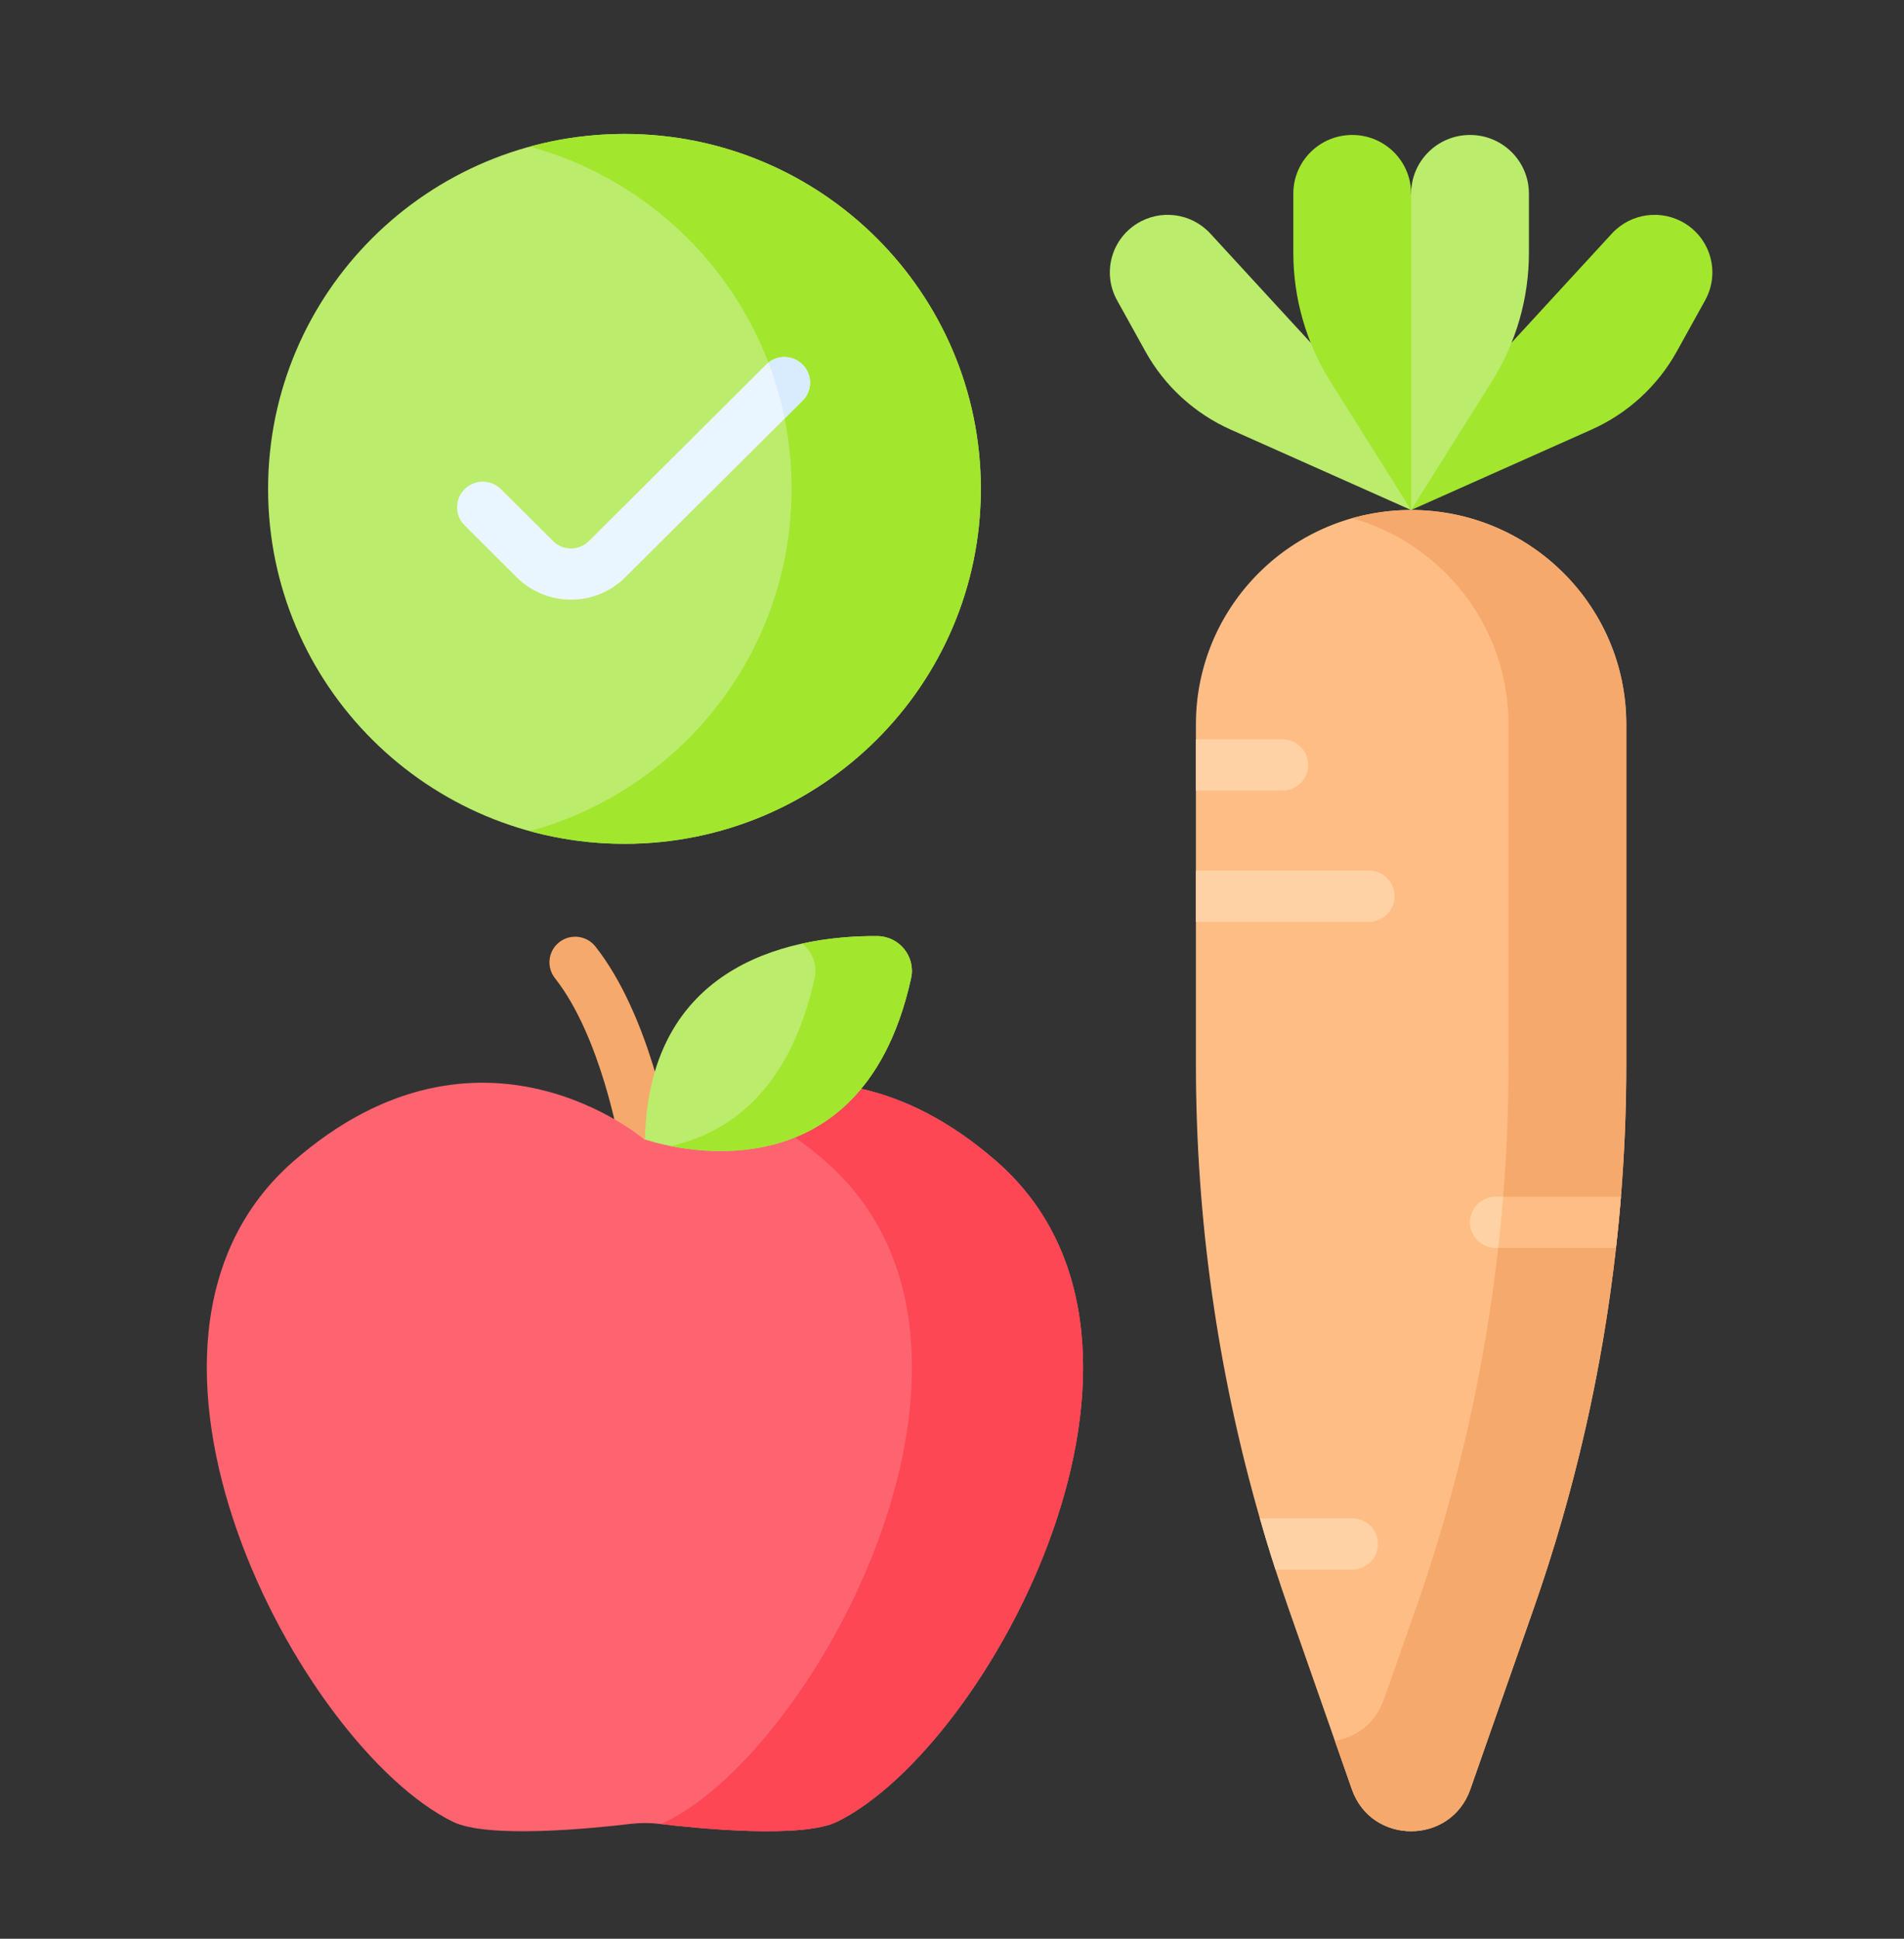
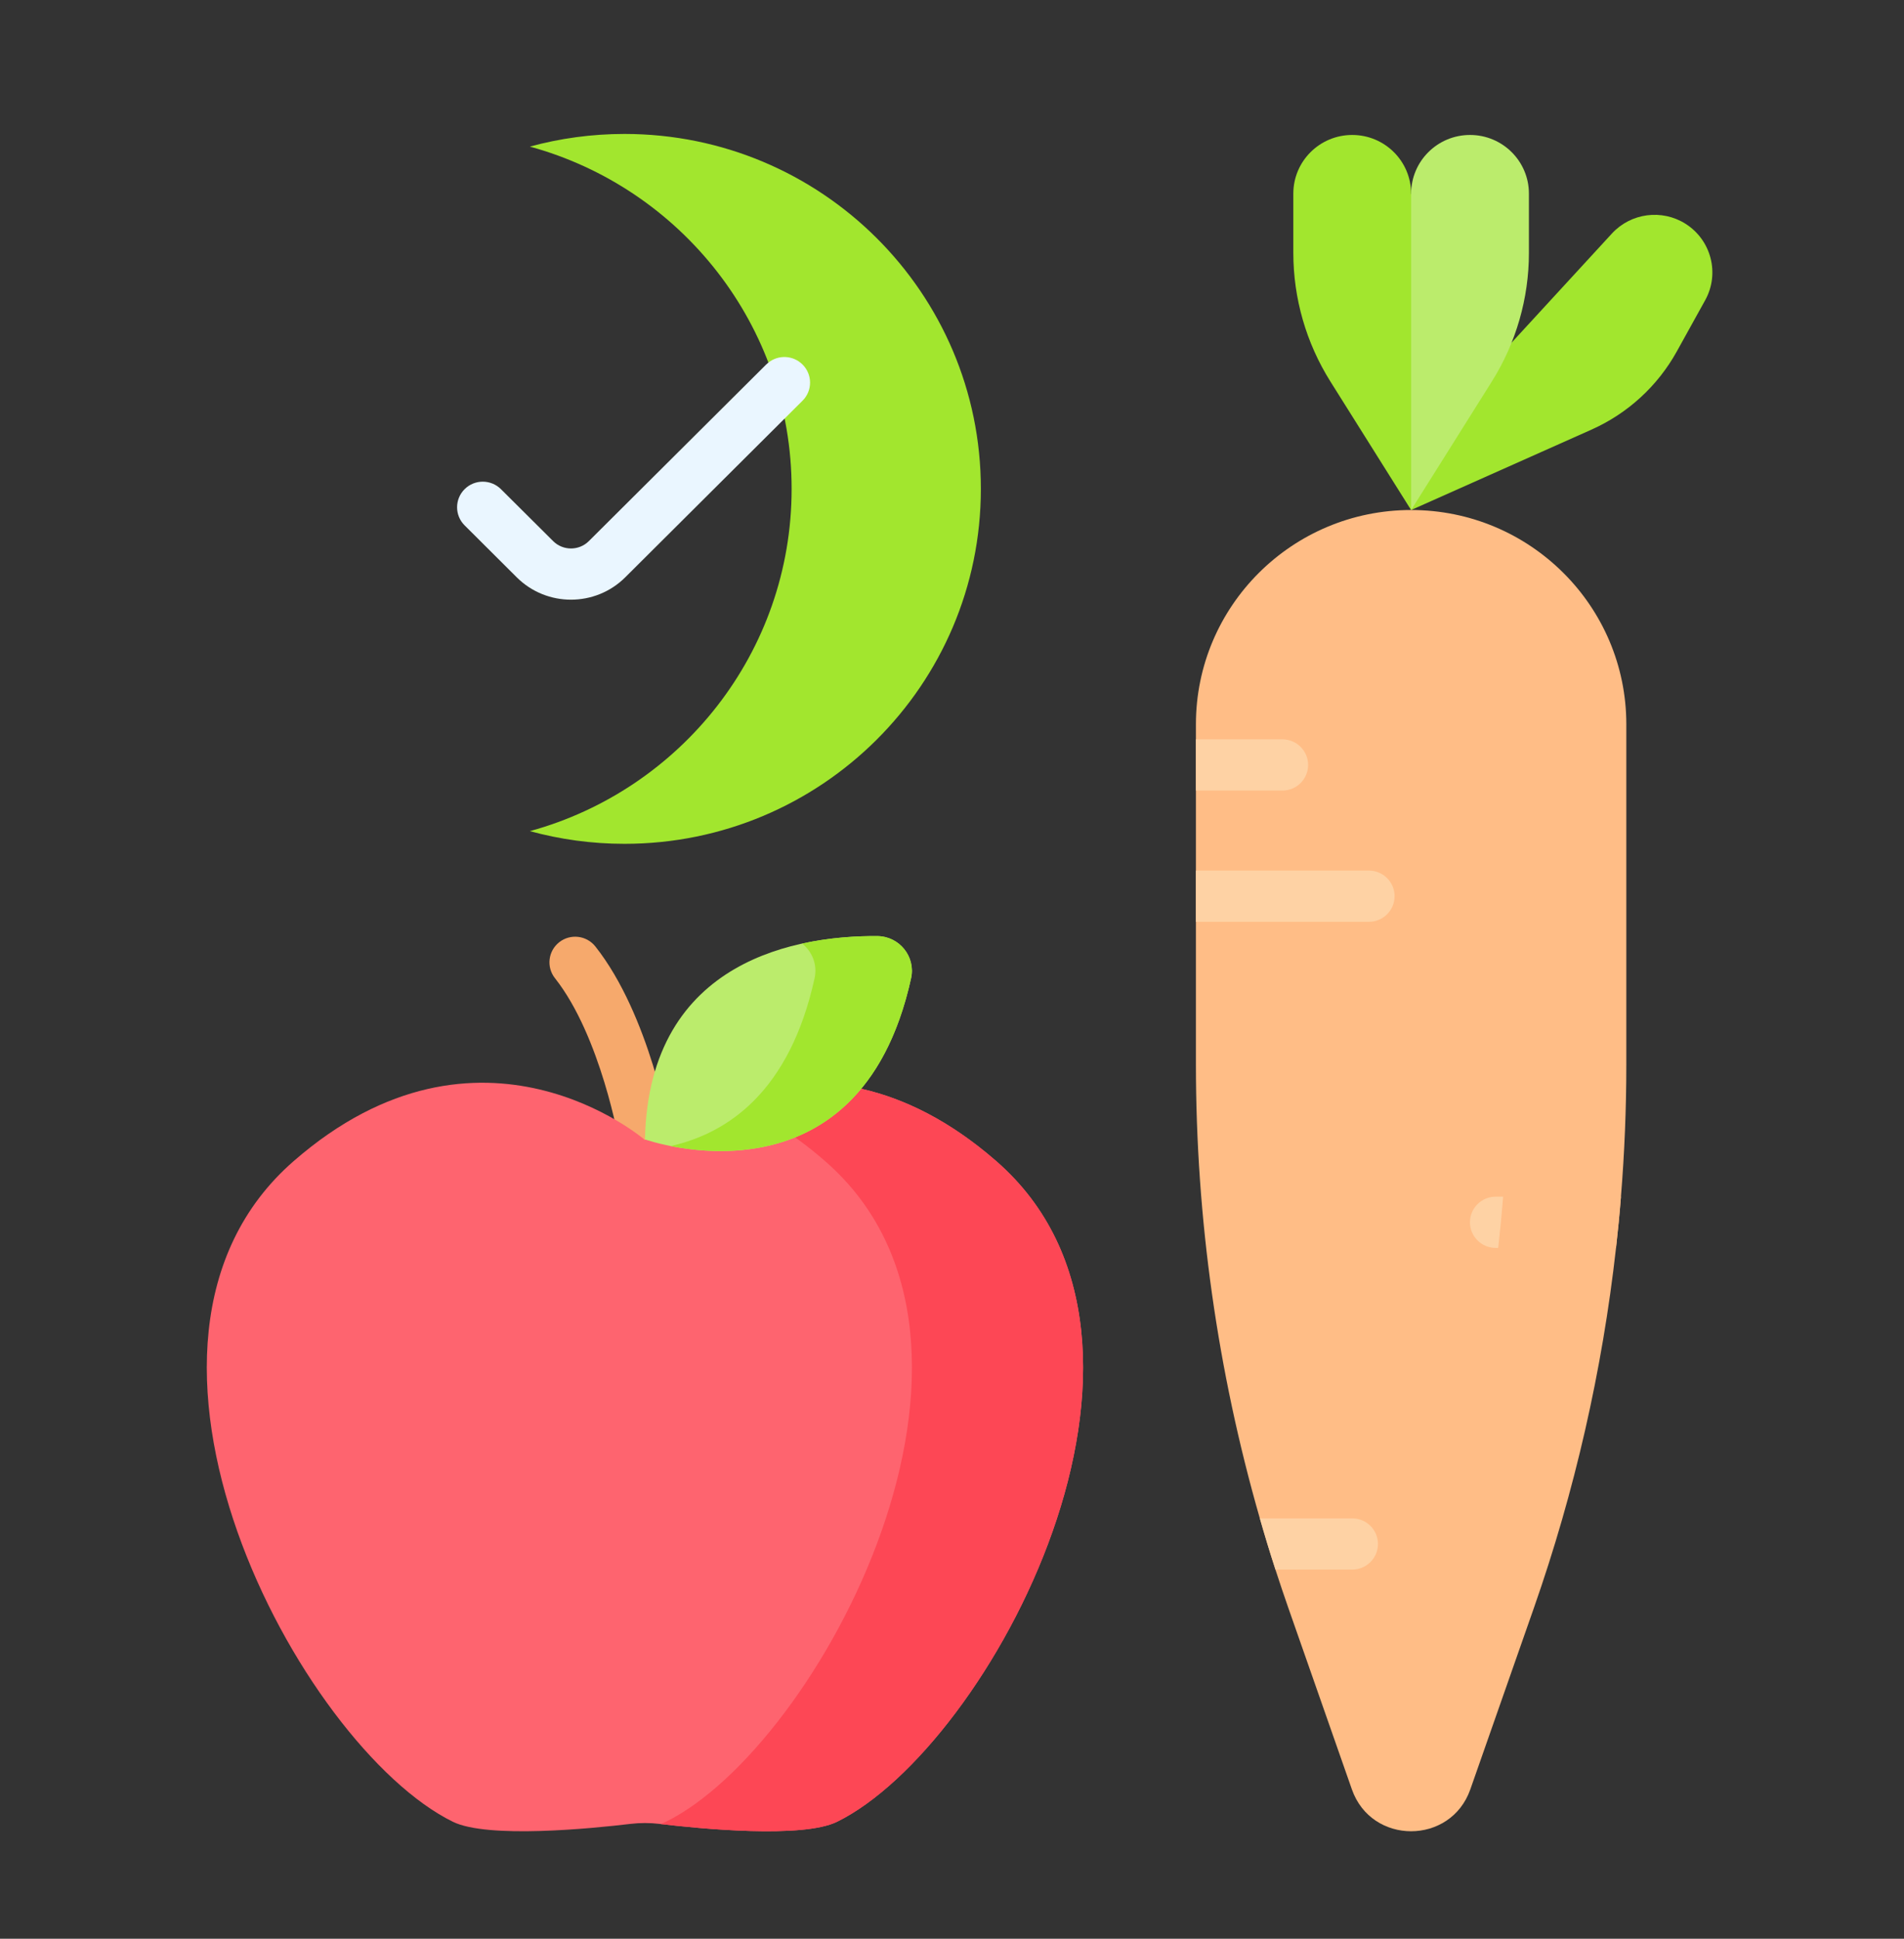
<svg xmlns="http://www.w3.org/2000/svg" width="56" height="57" viewBox="0 0 56 57" fill="none">
  <rect x="0" y="0" width="56" height="57" fill="#333333" stroke="none" />
  <g clip-path="url(#clip0_411_7329)">
    <path d="M18.968 34.27C18.605 34.27 18.285 34.009 18.223 33.641C18.214 33.589 17.674 30.469 16.322 28.759C16.064 28.432 16.12 27.959 16.449 27.701C16.777 27.444 17.253 27.501 17.511 27.827C19.11 29.849 19.692 33.25 19.716 33.394C19.784 33.804 19.506 34.192 19.093 34.26C19.051 34.267 19.01 34.27 18.968 34.27Z" fill="#F6A96C" />
-     <path d="M41.502 14.995L36.199 12.632C35.134 12.157 34.252 11.35 33.688 10.332L32.854 8.827C32.42 8.044 32.673 7.06 33.432 6.58C34.128 6.14 35.04 6.261 35.597 6.866L41.502 13.287V14.995Z" fill="#BBEC6C" />
    <path d="M41.504 14.995L46.807 12.632C47.873 12.157 48.754 11.35 49.318 10.332L50.152 8.827C50.586 8.044 50.333 7.06 49.575 6.58C48.879 6.14 47.966 6.261 47.409 6.866L41.504 13.287V14.995Z" fill="#A2E62E" />
    <path d="M29.303 34.139C23.802 29.343 18.969 33.517 18.969 33.517C18.969 33.517 14.135 29.343 8.635 34.139C2.48 39.505 8.822 51.349 13.319 53.561C14.342 54.064 17.404 53.76 18.539 53.624C18.825 53.59 19.113 53.59 19.398 53.624C20.534 53.76 23.595 54.064 24.619 53.561C29.116 51.349 35.458 39.505 29.303 34.139Z" fill="#FE646F" />
    <path d="M29.304 34.139C26.114 31.357 23.148 31.593 21.22 32.282C22.192 32.635 23.218 33.223 24.269 34.139C30.424 39.505 24.082 51.349 19.585 53.561C19.54 53.583 19.491 53.605 19.439 53.629C20.605 53.766 23.608 54.059 24.62 53.561C29.116 51.349 35.458 39.505 29.304 34.139Z" fill="#FD4755" />
    <path d="M25.802 27.522C23.594 27.506 19.086 28.134 18.969 33.499C18.969 33.499 25.261 35.74 26.797 28.759C26.936 28.127 26.452 27.526 25.802 27.522Z" fill="#BBEC6C" />
    <path d="M25.803 27.522C25.194 27.517 24.41 27.562 23.592 27.742C23.886 27.974 24.047 28.36 23.959 28.759C23.228 32.081 21.421 33.314 19.727 33.695C21.446 34.036 25.59 34.246 26.797 28.759C26.936 28.127 26.453 27.526 25.803 27.522Z" fill="#A2E62E" />
    <path d="M47.833 21.296V31.298C47.833 32.597 47.78 33.893 47.675 35.183C47.636 35.686 47.587 36.188 47.53 36.689C47.126 40.294 46.316 43.847 45.112 47.282L43.245 52.608C42.669 54.251 40.336 54.251 39.761 52.608L37.895 47.282C37.763 46.905 37.636 46.527 37.513 46.147C37.351 45.648 37.198 45.146 37.054 44.641C35.807 40.306 35.174 35.816 35.174 31.298V21.296C35.174 17.816 38.008 14.995 41.503 14.995C43.251 14.995 44.833 15.7 45.979 16.841C47.124 17.98 47.833 19.556 47.833 21.296Z" fill="#FFBD86" />
-     <path d="M41.502 14.995C40.901 14.995 40.321 15.08 39.77 15.236C42.423 15.986 44.367 18.415 44.367 21.297V31.298C44.367 36.741 43.447 42.144 41.646 47.283L40.698 49.973C40.45 50.68 39.878 51.081 39.26 51.18L39.761 52.609C40.336 54.251 42.668 54.251 43.244 52.609L45.111 47.283C46.911 42.144 47.831 36.741 47.831 31.298V21.297C47.831 17.816 44.998 14.995 41.502 14.995Z" fill="#F6A96C" />
    <path d="M41.503 14.995L42.017 9.481L41.503 5.692C41.503 4.74 40.728 3.968 39.771 3.968C38.815 3.968 38.039 4.74 38.039 5.692V7.435C38.039 8.772 38.417 10.083 39.129 11.216L41.503 14.995Z" fill="#A2E62E" />
    <path d="M41.504 14.995V5.692C41.504 4.74 42.279 3.968 43.236 3.968C44.193 3.968 44.968 4.74 44.968 5.692V7.435C44.968 8.772 44.59 10.083 43.878 11.216L41.504 14.995Z" fill="#BBEC6C" />
-     <path d="M18.366 24.809C24.155 24.809 28.848 20.137 28.848 14.373C28.848 8.61 24.155 3.938 18.366 3.938C12.578 3.938 7.885 8.61 7.885 14.373C7.885 20.137 12.578 24.809 18.366 24.809Z" fill="#BBEC6C" />
    <path d="M18.367 3.938C17.403 3.938 16.47 4.068 15.584 4.31C20.022 5.524 23.283 9.569 23.283 14.373C23.283 19.177 20.022 23.222 15.584 24.436C16.47 24.678 17.403 24.809 18.367 24.809C24.156 24.809 28.849 20.137 28.849 14.373C28.849 8.61 24.156 3.938 18.367 3.938Z" fill="#A2E62E" />
    <path d="M23.604 11.781L23.077 12.306L18.389 16.974C17.949 17.412 17.371 17.631 16.793 17.631C16.216 17.631 15.639 17.412 15.199 16.974L13.665 15.446C13.37 15.153 13.37 14.676 13.665 14.382C13.959 14.088 14.438 14.088 14.734 14.382L16.269 15.909C16.558 16.197 17.029 16.198 17.319 15.909L22.535 10.717C22.555 10.697 22.577 10.678 22.599 10.661C22.896 10.424 23.329 10.443 23.604 10.717C23.899 11.011 23.899 11.487 23.604 11.781Z" fill="#EAF6FF" />
-     <path d="M23.602 11.781L23.076 12.306C22.962 11.74 22.801 11.19 22.598 10.661C22.894 10.424 23.328 10.443 23.602 10.717C23.898 11.011 23.898 11.487 23.602 11.781Z" fill="#D8ECFE" />
    <path d="M38.474 22.49C38.474 22.907 38.135 23.243 37.717 23.243H35.174V21.737H37.717C38.135 21.737 38.474 22.075 38.474 22.49Z" fill="#FED2A4" />
    <path d="M41.017 26.349C41.017 26.765 40.678 27.102 40.261 27.102H35.174V25.596H40.261C40.678 25.596 41.017 25.932 41.017 26.349Z" fill="#FED2A4" />
    <path d="M44.209 35.183L44.591 35.936L44.064 36.689H43.991C43.573 36.689 43.234 36.352 43.234 35.936C43.234 35.52 43.573 35.183 43.991 35.183H44.209Z" fill="#FED2A4" />
    <path d="M40.528 45.394C40.528 45.809 40.189 46.147 39.772 46.147H37.514C37.352 45.648 37.199 45.146 37.055 44.641H39.772C40.189 44.641 40.528 44.978 40.528 45.394Z" fill="#FED2A4" />
    <path d="M47.675 35.184C47.636 35.687 47.587 36.189 47.53 36.69H44.065C44.122 36.189 44.17 35.687 44.21 35.184H47.675Z" fill="#FFBD86" />
  </g>
  <defs>
    <clipPath id="clip0_411_7329">
      <rect width="44.444" height="50" fill="white" transform="translate(6 3.938)" />
    </clipPath>
  </defs>
</svg>